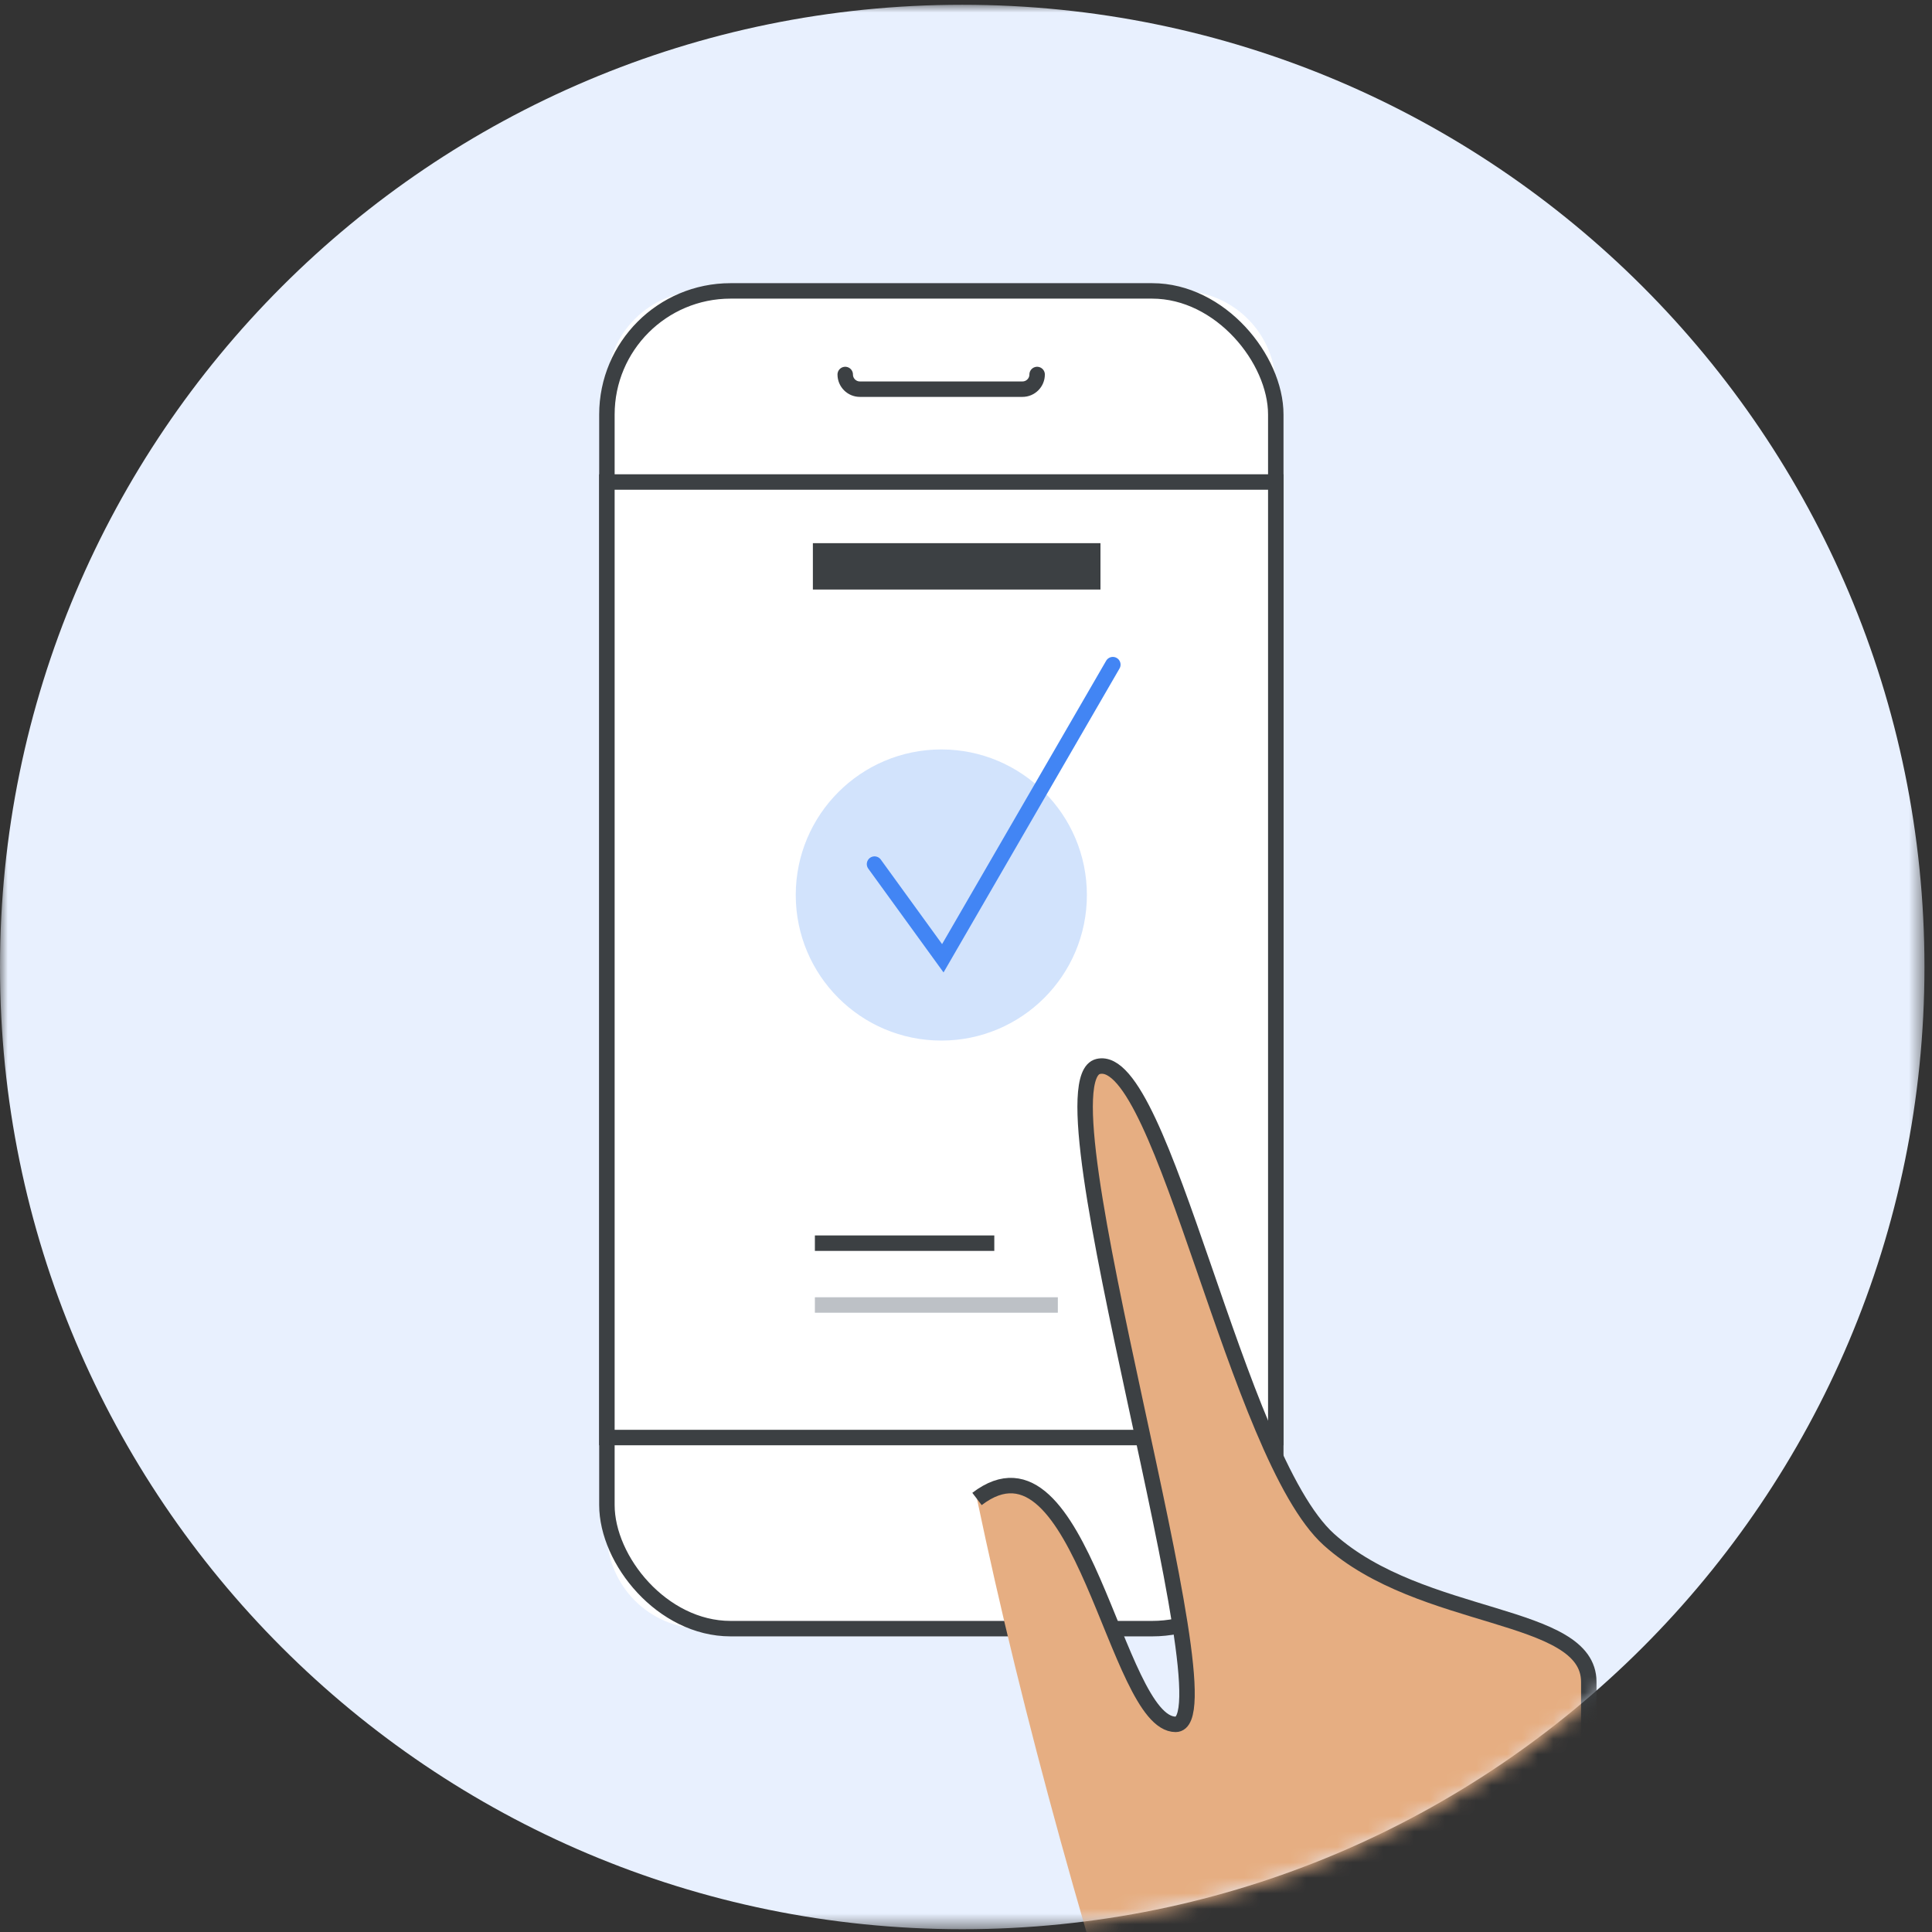
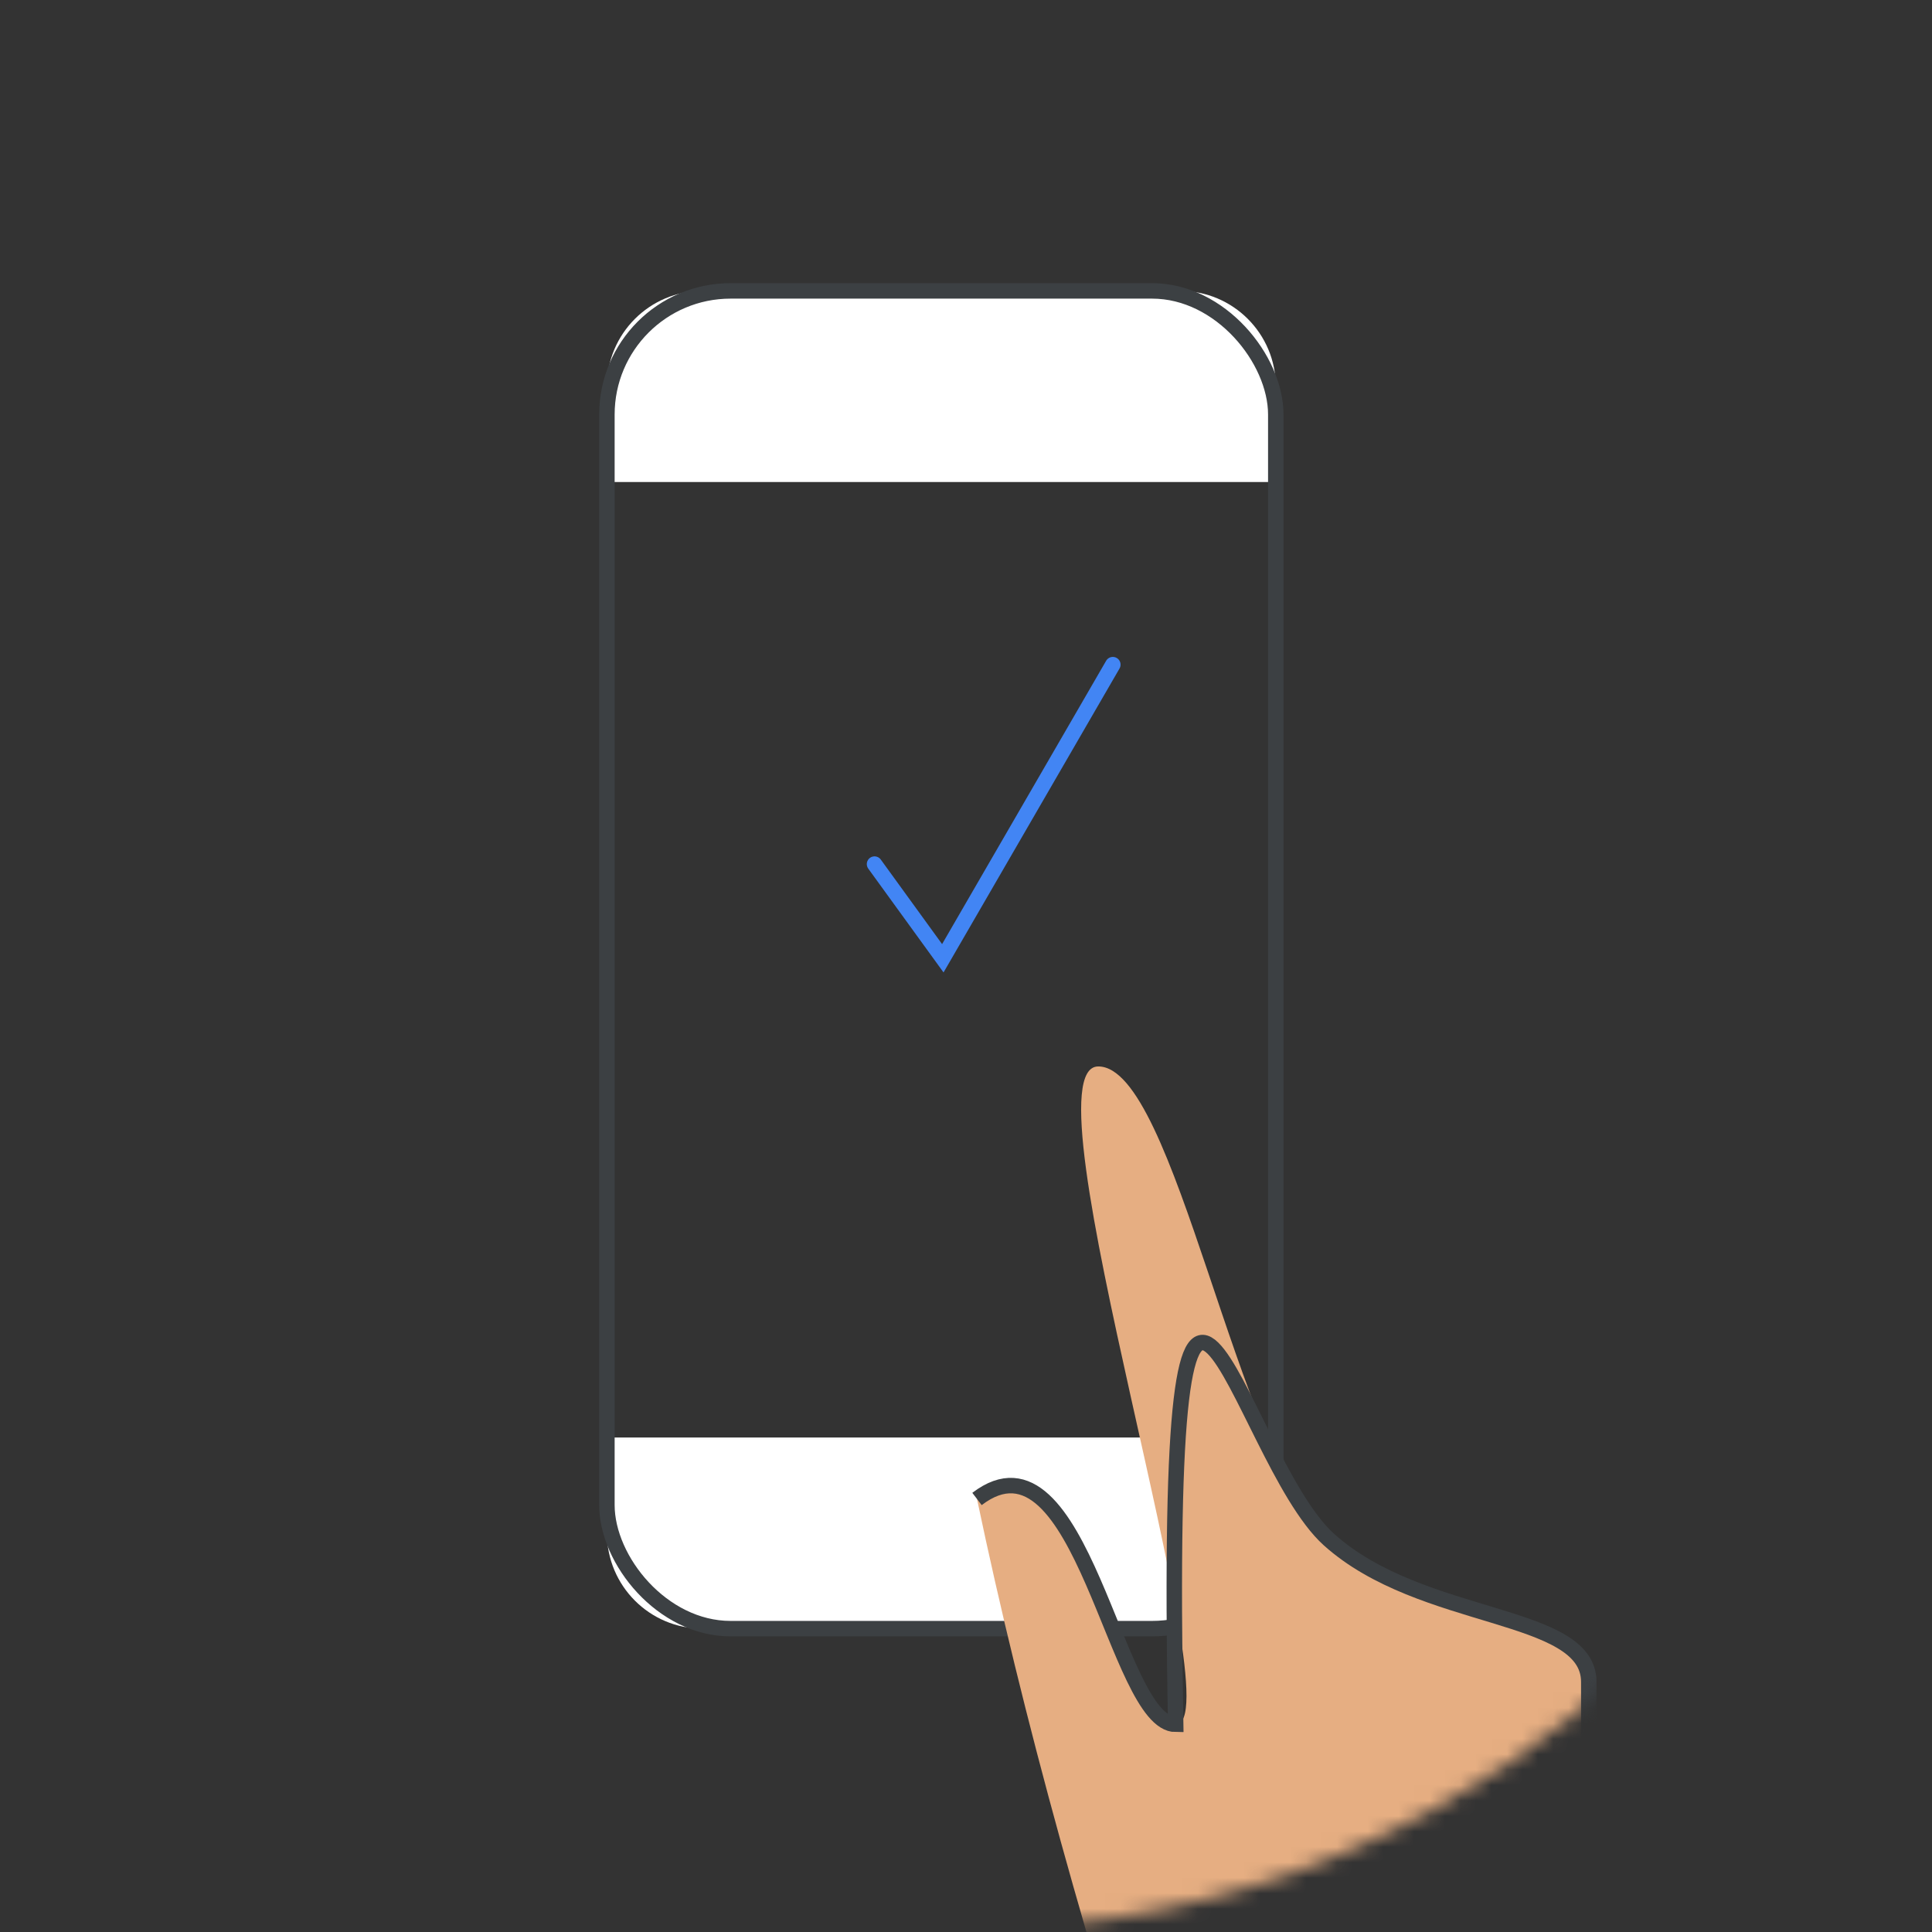
<svg xmlns="http://www.w3.org/2000/svg" xmlns:xlink="http://www.w3.org/1999/xlink" width="125px" height="125px" viewBox="0 0 125 125" version="1.1">
  <rect x="0" y="0" width="125" height="125" fill="#333333" stroke="none" />
  <title>prompt</title>
  <defs>
    <polygon id="path-1" points="-1.42106379e-15 0 124.511 0 124.511 124.511 -1.42106379e-15 124.511" />
    <path d="M4.88130215e-23,62.411 C4.88130215e-23,96.879 28.006,124.821 62.556,124.821 L62.556,124.821 C97.103,124.821 125.111,96.879 125.111,62.411 L125.111,62.411 C125.111,27.943 97.103,-2.49800181e-15 62.556,-2.49800181e-15 L62.556,-2.49800181e-15 C28.006,-2.49800181e-15 4.88130215e-23,27.943 4.88130215e-23,62.411" id="path-3" />
-     <path d="M4.88130215e-23,62.411 C4.88130215e-23,96.879 28.006,124.821 62.556,124.821 L62.556,124.821 C97.103,124.821 125.111,96.879 125.111,62.411 L125.111,62.411 C125.111,27.943 97.103,-2.49800181e-15 62.556,-2.49800181e-15 L62.556,-2.49800181e-15 C28.006,-2.49800181e-15 4.88130215e-23,27.943 4.88130215e-23,62.411" id="path-5" />
    <path d="M62.556,124.821 C97.103,124.821 125.111,96.879 125.111,62.411 C125.111,27.943 97.103,-2.49800181e-15 62.556,-2.49800181e-15 C28.006,-2.49800181e-15 4.88130215e-23,27.943 4.88130215e-23,62.411 C4.88130215e-23,96.879 28.006,124.821 62.556,124.821 Z" id="path-7" />
  </defs>
  <g id="prompt" stroke="none" stroke-width="1" fill="none" fill-rule="evenodd">
    <g id="choose_frontline_edition">
      <g id="Fill-1-Clipped" transform="translate(0, 0.309)">
        <mask id="mask-2" fill="white">
          <use xlink:href="#path-1" />
        </mask>
        <g id="path-1" />
-         <path d="M62.256,124.511 C96.639,124.511 124.512,96.638 124.512,62.255 C124.512,27.872 96.639,-0.001 62.256,-0.001 C27.873,-0.001 -1.42106379e-15,27.872 -1.42106379e-15,62.255 C-1.42106379e-15,96.638 27.873,124.511 62.256,124.511" id="Fill-1" fill="#E8F0FE" fill-rule="nonzero" mask="url(#mask-2)" />
      </g>
      <g id="Mobile-device-frame-small-(1)-Clipped">
        <mask id="mask-4" fill="white">
          <use xlink:href="#path-3" />
        </mask>
        <g id="path-3" />
        <g id="Mobile-device-frame-small-(1)" mask="url(#mask-4)">
          <g transform="translate(39.267, 18.821)" id="Group">
            <path d="M0,6.182 C0,2.768 2.768,0 6.182,0 L37.094,0 C40.508,0 43.276,2.768 43.276,6.182 L43.276,12.365 L0,12.365 L0,6.182 Z" id="Path" fill="#FFFFFF" fill-rule="nonzero" />
            <path d="M43.277,80.369 C43.277,83.783 40.509,86.552 37.094,86.552 L6.183,86.552 C2.769,86.552 0.001,83.783 0.001,80.369 L0.001,74.187 L43.277,74.187 L43.277,80.369 Z" id="Path" fill="#FFFFFF" fill-rule="nonzero" />
            <rect id="Rectangle" stroke="#3C4043" x="0" y="0" width="43.276" height="86.552" rx="8" />
-             <path d="M15.419,5.409 L15.419,5.409 C15.419,5.934 15.844,6.358 16.368,6.358 L26.886,6.358 C27.41,6.358 27.835,5.934 27.835,5.409 L27.835,5.409" id="Path" stroke="#3C4043" stroke-linecap="round" stroke-linejoin="round" />
-             <rect id="Rectangle" stroke="#3C4043" fill="#FFFFFF" x="0" y="12.365" width="43.276" height="61.823" />
          </g>
        </g>
      </g>
      <g id="Account-menu-active-Clipped">
        <mask id="mask-6" fill="white">
          <use xlink:href="#path-5" />
        </mask>
        <g id="path-3" />
        <g id="Account-menu-active" mask="url(#mask-6)">
          <g transform="translate(51.985, 36.143)" id="Group">
            <circle id="Oval" stroke="#D2E3FC" fill="#D2E3FC" fill-rule="nonzero" cx="8.918" cy="21.764" r="8.918" />
            <line x1="0.608" y1="0.5" x2="19.215" y2="0.5" id="Path" stroke="#3C4043" stroke-width="3" />
            <line x1="0.738" y1="48.29" x2="16.457" y2="48.29" id="Path" stroke="#BDC1C6" />
            <line x1="0.738" y1="44.29" x2="12.346" y2="44.29" id="Path" stroke="#3C4043" />
          </g>
        </g>
      </g>
      <g id="hand-Clipped">
        <mask id="mask-8" fill="white">
          <use xlink:href="#path-7" />
        </mask>
        <g id="path-3" />
        <g id="Group" mask="url(#mask-8)">
          <g transform="translate(63.212, 68.972)">
            <path d="M12.853,74.549 C7.213,57.516 2.929,42.004 0,28.011 C6.788,22.829 8.947,42.593 12.853,42.593 C16.76,42.593 2.827,0.056 7.84,0.027 C12.853,-5.13790399e-14 16.76,25.224 22.768,30.636 C28.776,36.047 39.582,35.24 39.582,39.847 C39.582,42.919 39.582,53.209 39.582,70.718 L12.853,74.549 Z" id="Path-2" stroke="none" fill="#E6AE82" fill-rule="evenodd" />
-             <path d="M0,28.011 C6.788,22.829 8.947,42.593 12.853,42.593 C16.76,42.593 3.624,1.028 7.84,0.028 C12.056,-0.972 16.76,25.224 22.768,30.636 C28.776,36.047 39.582,35.24 39.582,39.847 C39.582,42.919 39.582,53.209 39.582,70.718" id="Path-2-Copy" stroke="#3C4043" stroke-width="1" fill="none" />
+             <path d="M0,28.011 C6.788,22.829 8.947,42.593 12.853,42.593 C12.056,-0.972 16.76,25.224 22.768,30.636 C28.776,36.047 39.582,35.24 39.582,39.847 C39.582,42.919 39.582,53.209 39.582,70.718" id="Path-2-Copy" stroke="#3C4043" stroke-width="1" fill="none" />
          </g>
        </g>
        <polyline id="Path-3" stroke="#4285F4" stroke-linecap="round" mask="url(#mask-8)" points="56.582 55.907 61 62 72 43.002" />
      </g>
    </g>
  </g>
</svg>